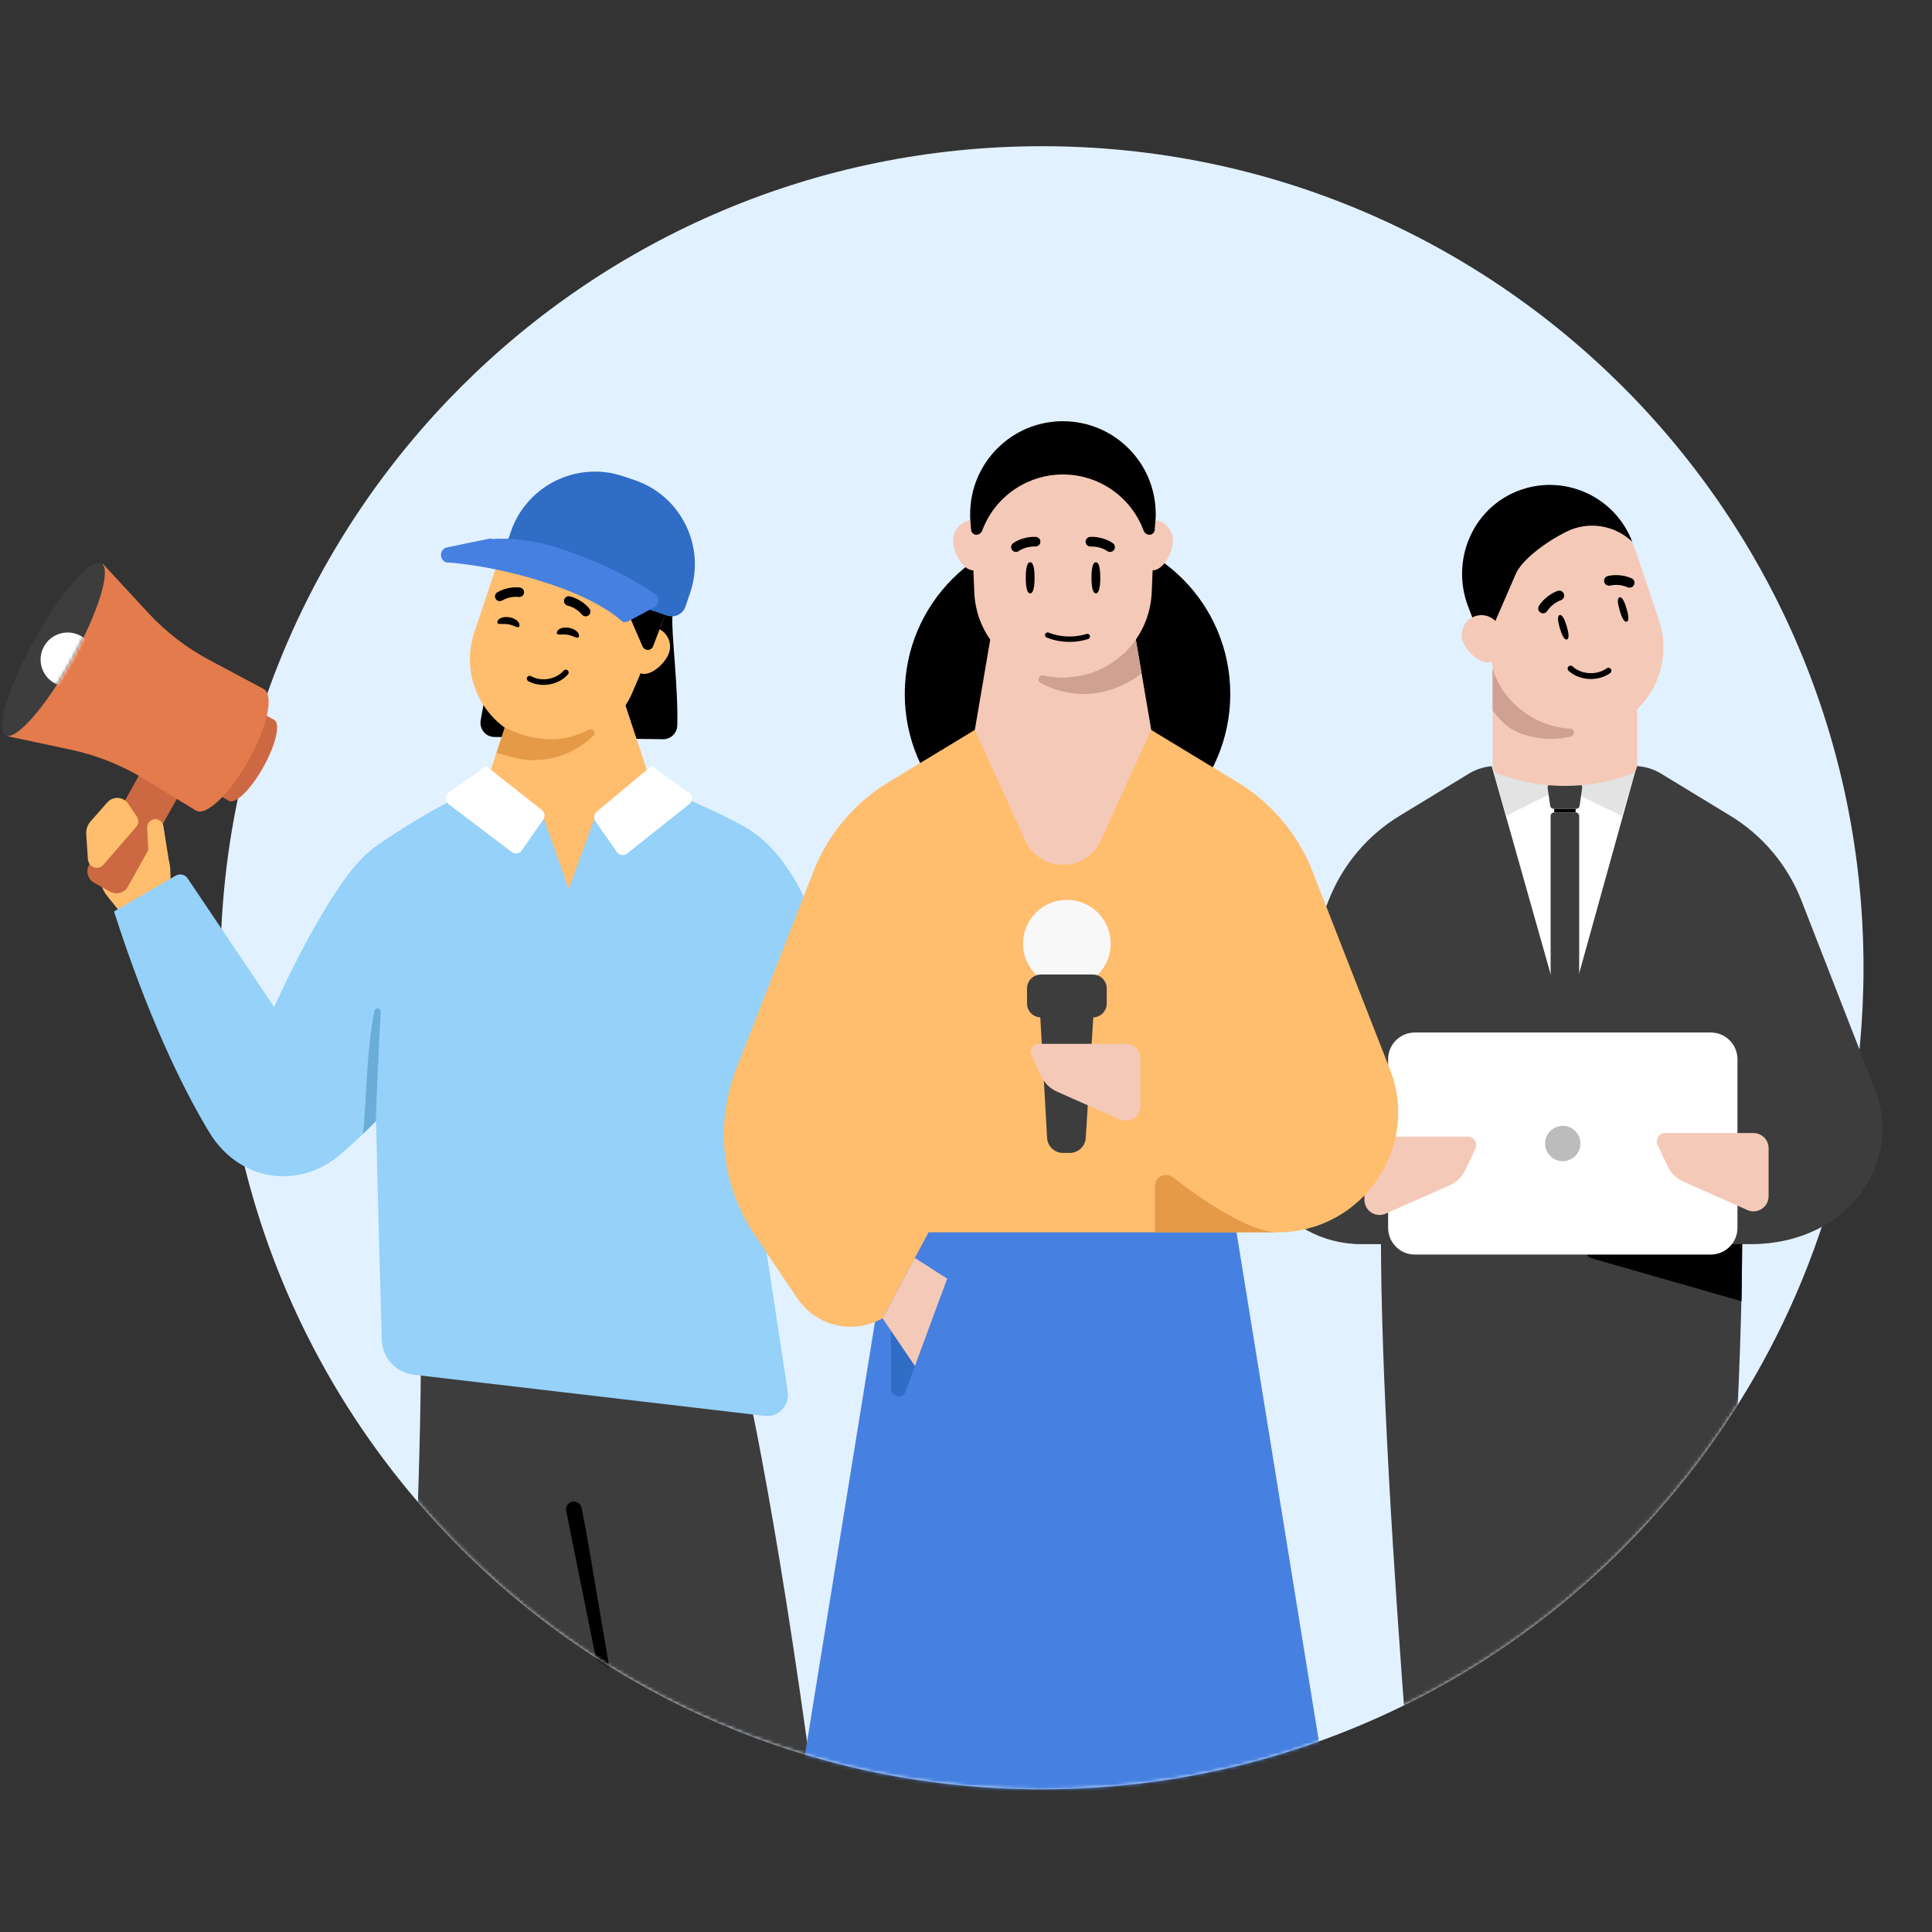
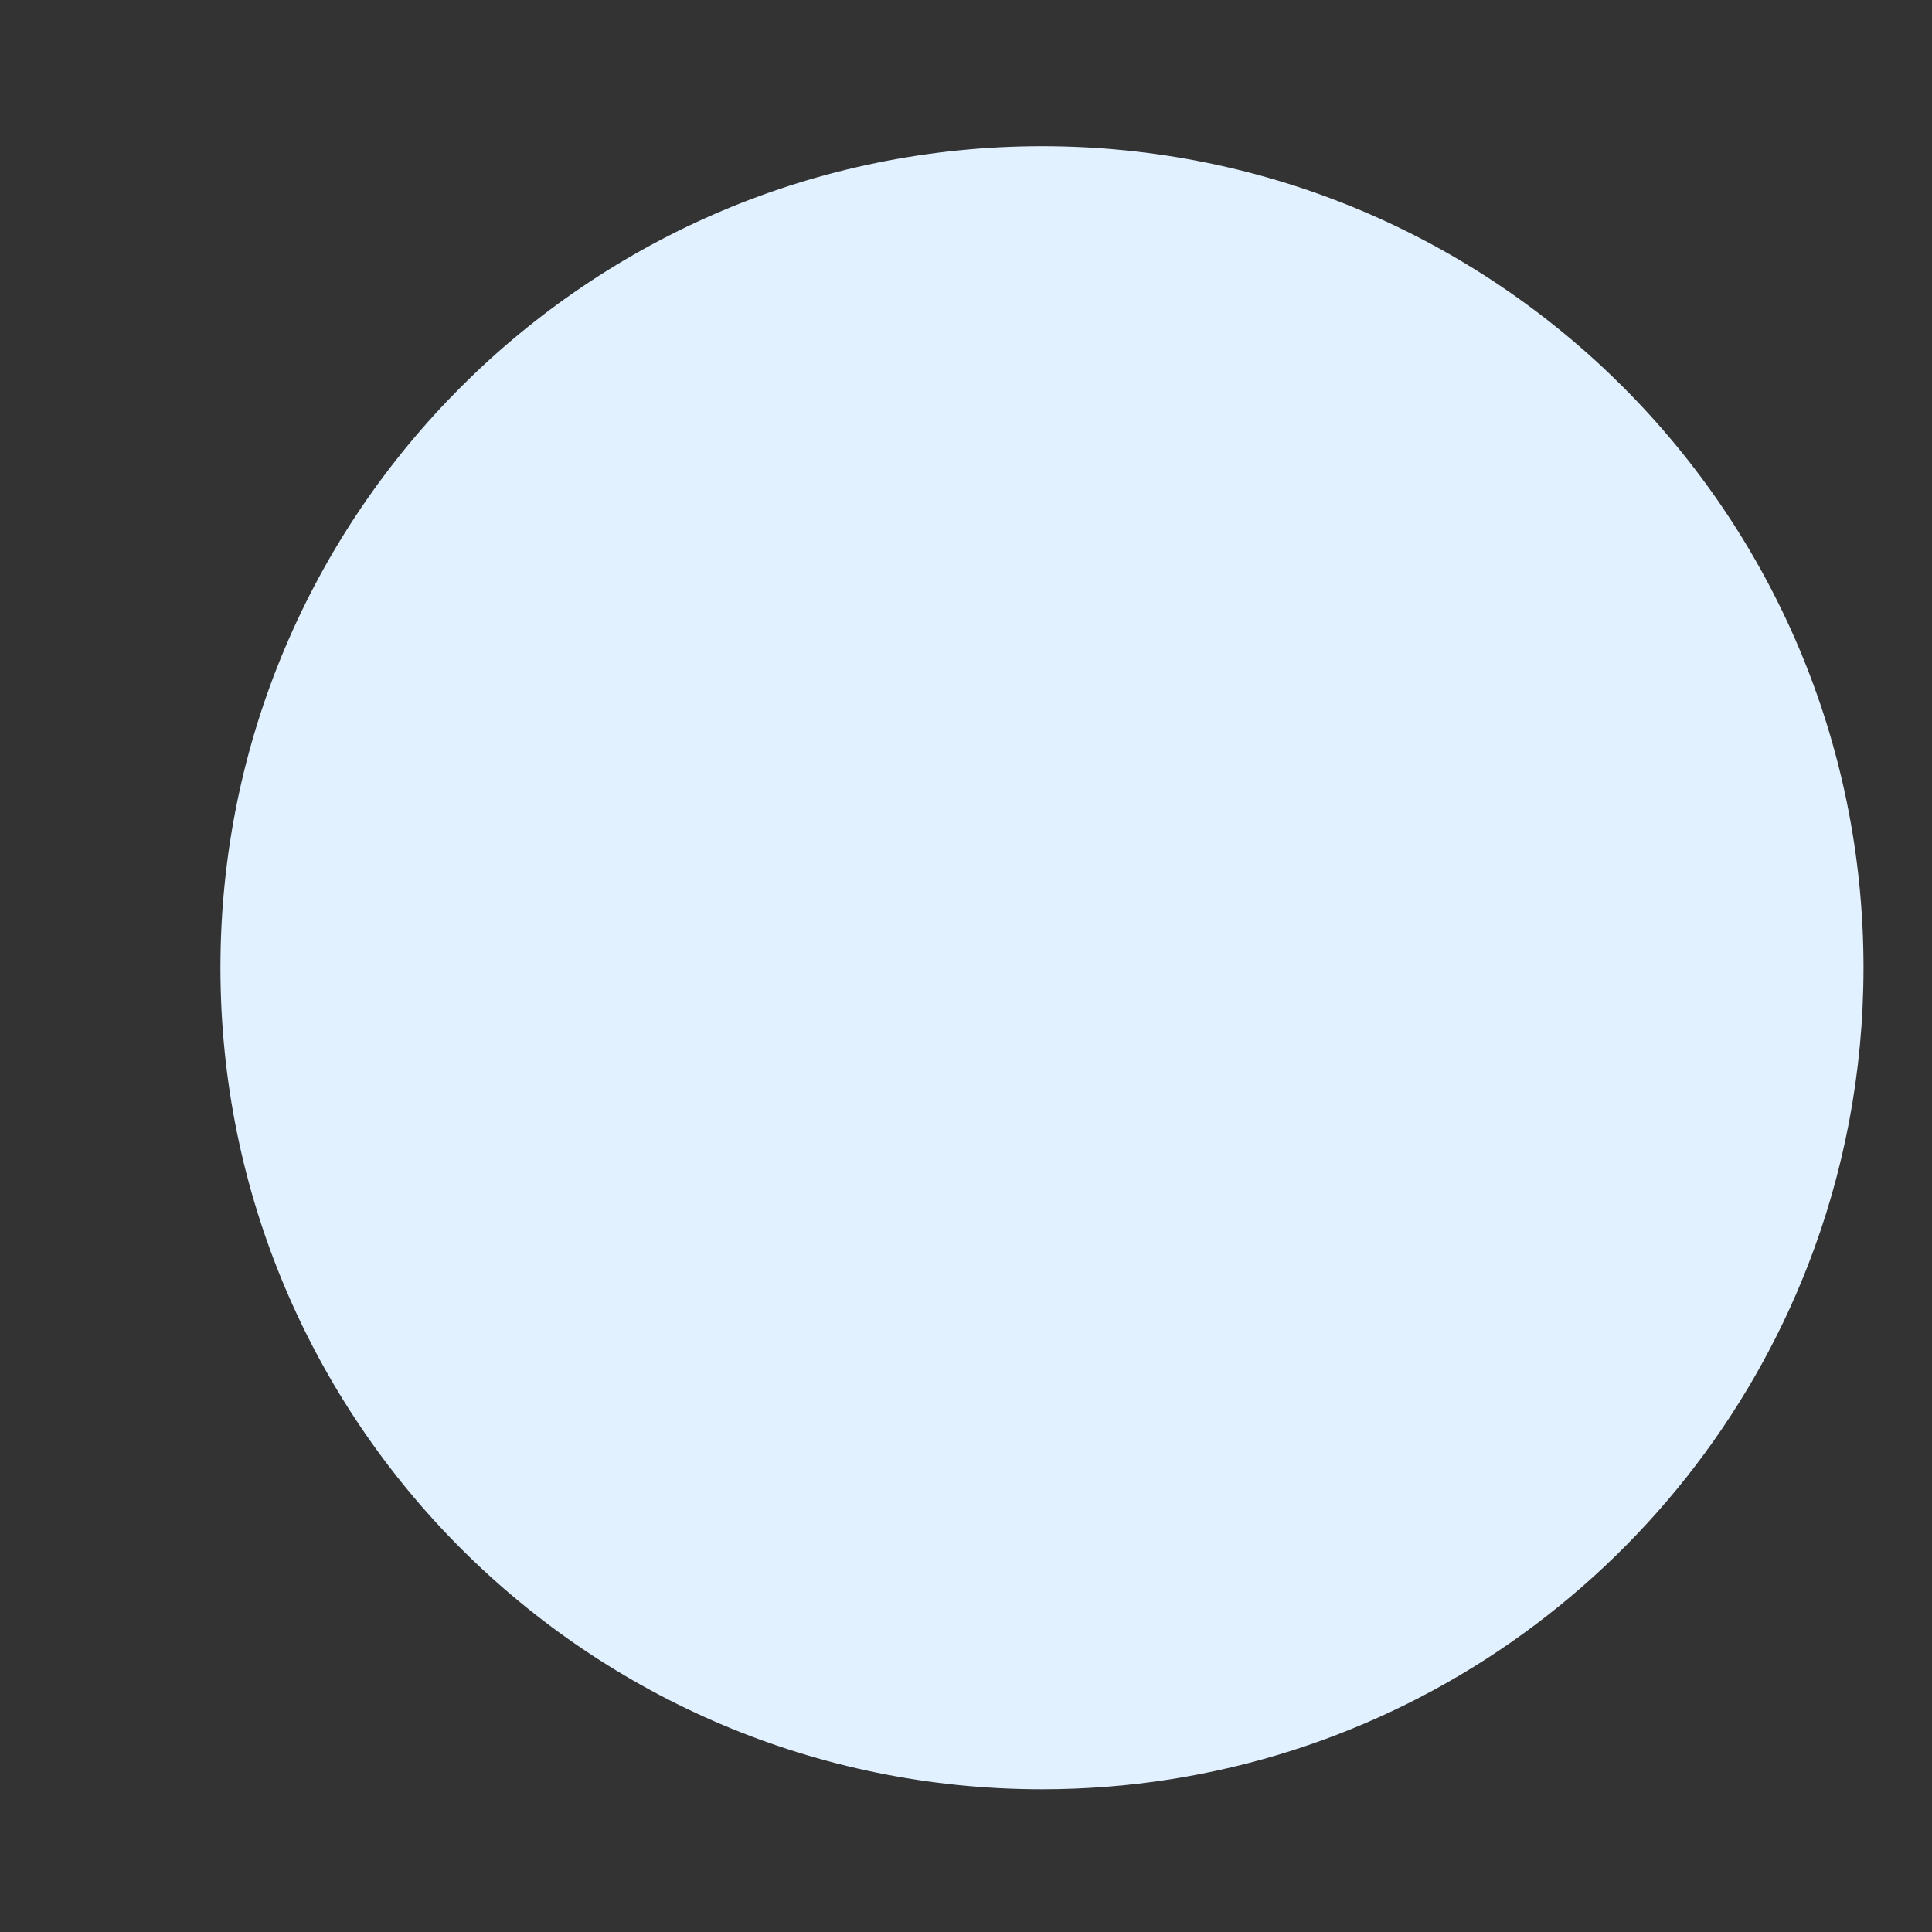
<svg xmlns="http://www.w3.org/2000/svg" width="555" height="555" viewBox="0 0 555 555" fill="none">
  <rect x="0" y="0" width="555" height="555" fill="#333333" stroke="none" />
  <g clip-path="url(#clip0_325_3460)">
    <path d="M535.324 278C535.324 308.204 529.65 337.083 519.309 363.628C485.028 451.635 399.459 514 299.324 514C168.985 514 63.324 408.339 63.324 278C63.324 147.661 168.985 42 299.324 42C429.663 42 535.324 147.661 535.324 278Z" fill="#E2F1FF" />
    <mask id="mask0_325_3460" style="mask-type:alpha" maskUnits="userSpaceOnUse" x="-7" y="42" width="565" height="472">
-       <path d="M557.253 330.734C557.253 364.744 528.129 344.338 515.18 373.549C478.503 456.285 395.653 514 299.323 514C194.112 514 104.982 445.153 74.525 350.053C48.704 332.301 7.456 271.801 7.456 246.673C7.456 222.504 -12.347 223.725 -5.597 201.77C24.053 105.322 193.152 42 299.323 42C429.662 42 557.253 200.395 557.253 330.734Z" fill="#E2F1FF" />
-     </mask>
+       </mask>
    <g mask="url(#mask0_325_3460)">
      <path d="M396.701 355.49C396.701 432.731 411.102 583.743 413.43 607.604C413.606 609.431 415.138 610.814 416.97 610.814H480.198C482.031 610.814 483.562 609.431 483.739 607.604C486.061 583.743 500.468 432.731 500.468 355.49L448.943 347.623V347.492L448.59 347.555H448.573L448.22 347.492V347.623L396.695 355.49H396.701Z" fill="#3D3D3D" />
      <path d="M500.467 357.403H457.706C455.363 357.403 454.921 360.824 457.173 361.455L500.287 373.804L500.467 357.403Z" fill="black" />
      <path d="M391.109 357.405H502.775H502.776C531.431 357.405 546.857 333.462 538.526 312.687L517.503 258.724C513.551 248.568 506.366 239.997 497.078 234.352L477.161 222.232C474.813 220.802 472.112 220.046 469.363 220.046H429.782C427.032 220.046 424.332 220.802 421.983 222.232L402.066 234.352C392.778 239.997 385.593 248.568 381.641 258.724L360.619 312.687C360.562 312.835 360.505 312.983 360.447 313.13C352.354 334.528 368.327 357.405 391.117 357.405H391.109Z" fill="#3D3D3D" />
      <path d="M451.503 287.315L470.047 220.558L428.532 220.046L447.555 287.324C448.119 289.319 450.949 289.312 451.503 287.315Z" fill="white" />
      <path d="M465.948 234.397L470.048 220.558L460.822 220.046L449.034 226.196L428.533 220.046L432.633 234.397L449.034 226.196L465.948 234.397Z" fill="#E3E3E3" />
      <path d="M454.505 226.343C454.593 225.725 454.114 225.173 453.49 225.173H445.604C444.98 225.173 444.501 225.725 444.589 226.343L445.321 231.468C445.393 231.973 445.826 232.348 446.336 232.348H452.758C453.268 232.348 453.701 231.973 453.773 231.468L454.505 226.343Z" fill="#3D3D3D" />
      <path d="M428.778 174.054V219.671C428.778 220.965 429.606 222.104 430.836 222.5L432.919 223.171C443.735 226.637 455.37 226.637 466.176 223.171L468.244 222.5C469.474 222.104 470.303 220.965 470.303 219.686V174.054H428.773H428.778Z" fill="#F4C9B8" />
      <path d="M453.648 234.399C453.648 233.833 453.189 233.374 452.623 233.374H446.472C445.906 233.374 445.447 233.833 445.447 234.399V289.753C445.447 290.319 445.906 290.778 446.472 290.778H452.623C453.189 290.778 453.648 290.319 453.648 289.753V234.399Z" fill="#3D3D3D" />
      <path d="M452.624 232.347H446.474V233.372H452.624V232.347Z" fill="black" />
      <path d="M406.425 296.608H491.455C495.682 296.608 499.116 300.035 499.116 304.27V352.73C499.116 356.958 495.69 360.391 491.455 360.391H406.425C402.19 360.391 398.763 356.965 398.763 352.73V304.27C398.763 300.042 402.19 296.608 406.425 296.608Z" fill="white" />
      <path d="M448.93 333.564C446.133 333.564 443.858 331.296 443.858 328.492C443.858 325.688 446.126 323.42 448.93 323.42C451.735 323.42 454.002 325.688 454.002 328.492C454.002 331.296 451.735 333.564 448.93 333.564Z" fill="#BCBCBC" />
      <path d="M396.294 326.519H421.654C423.421 326.519 424.587 328.357 423.836 329.96L420.96 336.055C420.03 338.036 418.414 339.617 416.41 340.504L398.054 348.645C397.503 348.896 396.902 349.017 396.294 349.017C393.905 349.017 391.959 347.079 391.959 344.682V330.861C391.959 328.472 393.898 326.526 396.294 326.526V326.519Z" fill="#F4C9B8" />
      <path d="M503.722 325.488C506.118 325.488 508.057 327.433 508.057 329.823V343.644C508.057 346.04 506.111 347.979 503.722 347.979C503.114 347.979 502.52 347.857 501.962 347.607L483.606 339.466C481.602 338.579 479.986 336.998 479.056 335.016L476.18 328.921C475.429 327.319 476.588 325.48 478.362 325.48H503.722V325.488Z" fill="#F4C9B8" />
      <path d="M422.132 175.238C422.28 175.655 422.437 176.056 422.615 176.465L422.987 177.335L425.426 183.061L428.438 190.103L430.802 195.651C431.375 196.982 432.037 198.238 432.802 199.406C435.108 202.953 438.231 205.756 441.822 207.66C447.853 210.88 455.178 211.556 462.041 208.954C464.131 208.158 466.049 207.117 467.767 205.86C467.931 205.749 468.087 205.63 468.235 205.511C476.356 199.309 479.984 188.43 476.579 178.265L469.968 158.492C469.619 157.459 469.21 156.462 468.748 155.503C463.134 143.836 449.37 138.118 436.937 142.84C423.894 147.799 417.395 162.3 422.139 175.246L422.132 175.238Z" fill="#F4C9B8" />
      <path d="M468.913 155.653C463.835 150.783 456.235 149.6 449.944 152.753C443.467 156.003 437.065 161.089 435.473 164.777L427.859 182.349C427.68 182.75 427.338 183.078 426.937 183.234C426.074 183.561 425.13 183.13 424.803 182.274L421.709 174.125C416.794 161.171 422.832 146.381 435.682 141.168C442.374 138.446 449.52 138.803 455.603 141.54C461.522 144.194 466.415 149.117 468.906 155.661H468.921L468.913 155.653Z" fill="black" />
      <path d="M430.854 180.37C429.746 177.441 426.482 175.968 423.559 177.084C420.637 178.192 419.157 181.464 420.272 184.393C421.38 187.323 425.574 191.197 428.497 190.089C431.419 188.981 431.969 183.3 430.854 180.378V180.37Z" fill="#F4C9B8" />
      <path d="M428.775 192.154L428.775 204.111C431.962 208.16 433.99 210.065 439.353 211.458C443.422 212.515 447.511 212.495 451.324 211.551C452.565 211.245 452.382 209.407 451.107 209.325C449.517 209.241 447.914 208.999 446.315 208.584C437.834 206.381 431.19 199.964 428.775 192.154Z" fill="#CEA193" />
      <path d="M465.285 175.385C465.858 177.318 466.567 178.81 467.309 178.59C468.05 178.37 467.831 176.733 467.258 174.8C466.685 172.868 465.976 171.375 465.234 171.595C464.492 171.815 464.712 173.453 465.285 175.385Z" fill="black" />
      <path d="M448.092 180.484C448.666 182.416 449.375 183.909 450.116 183.689C450.858 183.469 450.639 181.831 450.066 179.899C449.492 177.966 448.783 176.474 448.042 176.694C447.3 176.914 447.519 178.552 448.092 180.484Z" fill="black" />
      <path d="M461.708 168.159C461.303 168.001 460.978 167.669 460.852 167.227C460.644 166.491 461.063 165.711 461.806 165.496C461.951 165.454 465.093 164.566 468.683 166.12C469.4 166.428 469.723 167.245 469.418 167.971C469.11 168.683 468.283 169.009 467.566 168.702C464.941 167.558 462.622 168.206 462.593 168.214C462.294 168.298 461.984 168.254 461.708 168.159Z" fill="black" />
      <path d="M449.066 171.909C449.32 171.556 449.412 171.1 449.276 170.661C449.05 169.931 448.273 169.505 447.532 169.73C447.388 169.774 444.27 170.743 442.108 174.003C441.675 174.651 441.85 175.513 442.501 175.955C443.148 176.384 444.018 176.207 444.452 175.558C446.029 173.168 448.326 172.447 448.355 172.438C448.651 172.345 448.887 172.139 449.066 171.909Z" fill="black" />
      <path d="M461.554 191.978C461.978 191.718 462.476 191.816 462.735 192.173C463.008 192.545 462.922 193.08 462.548 193.349C462.374 193.473 462.193 193.595 462.012 193.706C458.519 195.848 453.509 195.397 450.592 192.685C450.429 192.53 450.335 192.321 450.326 192.094C450.317 191.867 450.396 191.653 450.553 191.483C450.602 191.425 450.661 191.383 450.732 191.34C451.057 191.14 451.476 191.184 451.755 191.444C454.139 193.666 458.252 194.025 461.135 192.258C461.279 192.169 461.428 192.078 461.559 191.969L461.564 191.977L461.554 191.978Z" fill="black" />
-       <path d="M193.183 176.9C192.747 181.248 194.868 197.274 194.562 208.369C194.504 210.605 192.694 212.382 190.487 212.353L141.976 211.702C139.524 211.678 137.691 209.446 138.078 206.995C139.908 195.445 143.978 185.064 145.251 172.317" fill="black" />
+       <path d="M193.183 176.9C194.504 210.605 192.694 212.382 190.487 212.353L141.976 211.702C139.524 211.678 137.691 209.446 138.078 206.995C139.908 195.445 143.978 185.064 145.251 172.317" fill="black" />
      <path d="M49.173 256.677L36.718 261.724L28.233 240.785C27.64 239.32 28.779 237.735 30.355 237.821L34.889 234.483C36.848 234.594 38.696 235.403 40.104 236.767L45.4 241.896C47.535 243.945 48.785 246.742 48.91 249.696L49.173 256.682V256.677Z" fill="#FFBD6E" />
      <path d="M30.862 257.482L36.718 264.741L49.173 259.695L38.207 232.886C37.613 231.42 35.914 231.333 34.832 232.497L30.752 236.926C29.421 238.367 28.66 240.239 28.597 242.193L28.334 249.922C28.253 252.66 29.153 255.342 30.872 257.478H30.857L30.862 257.482Z" fill="#FFBD6E" />
      <path d="M161.218 593.933L162.779 496.317L127.206 502.083L129.021 593.942L161.218 593.928V593.933Z" fill="#E47B4C" />
      <path d="M205.673 594.152L175.458 430.136L211.73 427.091L237.946 594.152H205.673Z" fill="#E47B4C" />
      <path d="M178.954 384.102H120.938C120.938 427.834 118.094 477.929 116.72 499.64C116.341 505.592 121.067 510.624 127.034 510.624H162.578C169.77 510.624 175.65 504.902 175.846 497.715L178.963 384.102H178.954Z" fill="#3D3D3D" />
      <path d="M167.054 433.154L177.497 483.939L175.496 497.711L162.629 433.977C162.442 432.871 163.103 431.794 164.176 431.459C165.45 431.057 166.79 431.847 167.058 433.154H167.054Z" fill="black" />
      <path d="M158.9 384.102H211.4C211.4 384.102 220.225 416.615 232.181 502.767C232.756 506.918 229.528 510.624 225.339 510.624H189.455C184.235 510.624 179.777 506.861 178.901 501.713L158.9 384.102Z" fill="#3D3D3D" />
      <path d="M320.928 358.317L341.087 369.847C342.701 370.723 342.859 372.983 341.374 374.07L335.724 378.212C333.89 379.563 331.625 380.199 329.36 380.013L304.312 374.923L314.536 358.949C315.723 356.76 320.923 358.312 320.923 358.312L320.928 358.317Z" fill="#824F36" />
      <path d="M226.295 399.851L214.372 321.254C234.631 354.658 275.399 368.899 301.17 377.886C302.674 378.408 304.34 377.953 305.365 376.737L320.913 358.312C278.703 338.967 246.549 290.504 231.605 259.03C227.377 250.123 221.798 241.729 213.112 237.056C202.377 231.276 189.415 226.129 182.261 223.5L147.761 222.863C133.961 225.928 114.75 238.196 106.868 243.946C106.868 285.165 108.932 359.298 109.684 384.892C109.837 390.049 113.744 394.31 118.868 394.914L219.634 406.731C223.58 407.196 226.879 403.777 226.285 399.851H226.295Z" fill="#95D1F9" />
      <path d="M175.644 190.378H151.162L139.583 225.486L160.264 260.063C161.682 262.433 165.11 262.433 166.527 260.063L187.223 225.486L175.644 190.378Z" fill="#FFBD6E" />
      <path d="M181.615 183.752C182.717 180.845 185.954 179.385 188.855 180.491C191.757 181.592 193.222 184.839 192.116 187.745C191.015 190.652 186.854 194.497 183.957 193.395C181.055 192.294 180.514 186.658 181.62 183.761L181.615 183.752Z" fill="#FFBD6E" />
      <path d="M190.278 178.662C190.129 179.074 189.976 179.472 189.799 179.879L189.43 180.741L187.012 186.42L184.024 193.406L181.678 198.908C181.113 200.229 180.452 201.474 179.695 202.633C177.406 206.152 174.308 208.935 170.746 210.821C164.76 214.015 157.496 214.69 150.683 212.104C148.609 211.314 146.708 210.28 145.004 209.035C144.841 208.925 144.688 208.805 144.539 208.69C136.48 202.537 132.879 191.739 136.26 181.655L142.82 162.037C143.17 161.013 143.572 160.021 144.032 159.073C149.605 147.495 163.262 141.821 175.596 146.509C188.539 151.431 194.984 165.815 190.278 178.662Z" fill="#FFBD6E" />
      <path d="M170.743 210.829C170.705 211.011 170.619 211.198 170.442 211.361C167.602 214.172 164.035 216.303 159.922 217.457C156.278 218.481 152.586 218.62 149.081 217.988C147.798 217.753 144.364 216.777 142.626 216.255L145.011 209.048C144.848 208.938 144.695 208.818 144.546 208.699V208.67C144.723 208.756 144.886 208.852 145.049 208.943C150.465 211.907 157.805 213.367 164.159 211.6C165.931 211.107 167.578 210.427 169.134 209.594C170.049 209.101 170.949 210.001 170.758 210.834H170.753L170.743 210.829Z" fill="#E59A48" />
      <path d="M143.853 159.225C148.895 154.394 156.432 153.221 162.676 156.348C169.102 159.57 175.456 164.617 177.037 168.28L184.593 185.715C184.77 186.112 185.11 186.438 185.507 186.591C186.364 186.916 187.298 186.485 187.624 185.638L190.693 177.55C195.572 164.698 189.577 150.022 176.831 144.851C170.189 142.15 163.098 142.504 157.064 145.219C151.189 147.853 146.334 152.737 143.863 159.23H143.848V159.221L143.853 159.225Z" fill="black" />
      <path d="M149.218 179.749C149.036 180.774 147.772 179.644 146.024 179.337C144.272 179.026 142.701 179.653 142.883 178.629C143.065 177.609 144.631 177.024 146.378 177.336C148.131 177.647 149.4 178.724 149.223 179.749H149.218Z" fill="black" />
      <path d="M166.307 182.769C166.125 183.794 164.861 182.664 163.114 182.357C161.361 182.046 159.79 182.673 159.972 181.653C160.154 180.629 161.72 180.049 163.468 180.36C165.216 180.672 166.489 181.749 166.312 182.774L166.307 182.769Z" fill="black" />
      <path d="M149.807 171.345C150.181 171.148 150.458 170.794 150.53 170.354C150.65 169.626 150.162 168.917 149.424 168.793C149.281 168.769 146.163 168.261 142.879 170.148C142.223 170.521 142.002 171.345 142.376 172.01C142.749 172.662 143.582 172.887 144.238 172.508C146.637 171.12 148.941 171.488 148.969 171.493C149.266 171.541 149.558 171.464 149.812 171.345H149.807Z" fill="black" />
      <path d="M162.371 173.566C162.089 173.255 161.95 172.824 162.031 172.388C162.17 171.66 162.869 171.167 163.607 171.301C163.75 171.33 166.853 171.919 169.29 174.816C169.779 175.391 169.707 176.238 169.128 176.736C168.553 177.22 167.696 177.143 167.207 176.568C165.431 174.442 163.142 174.002 163.113 173.997C162.821 173.94 162.568 173.767 162.371 173.566Z" fill="black" />
-       <path d="M152.551 194.228C152.116 194.027 151.646 194.176 151.436 194.544C151.215 194.932 151.354 195.435 151.742 195.655C151.924 195.756 152.111 195.852 152.298 195.942C155.894 197.618 160.658 196.637 163.167 193.711C163.306 193.544 163.378 193.333 163.359 193.113C163.344 192.892 163.244 192.696 163.071 192.552C163.019 192.5 162.957 192.466 162.885 192.433C162.55 192.275 162.152 192.366 161.913 192.648C159.863 195.047 155.946 195.842 152.982 194.458C152.834 194.391 152.681 194.319 152.542 194.228V194.238H152.547L152.551 194.228Z" fill="black" />
      <path d="M98.063 331.405C105.145 325.266 111.25 318.792 115.177 314.866L110.704 242.03C98.566 244.587 78.757 289.311 78.757 289.311L53.895 252.32C53.144 251.205 51.654 250.86 50.491 251.535L32.755 261.835C42.106 290.991 51.879 311.591 60.039 325.156C68.505 339.234 85.647 342.16 98.063 331.4V331.405Z" fill="#95D1F9" />
      <path d="M108.039 322.007C107.809 322.103 108.858 299.526 109.37 290.777C109.346 289.403 107.871 289.116 107.574 290.461C105.329 300.589 105.18 317.559 104.314 325.728L108.034 322.007H108.039Z" fill="#6AAED8" />
      <path d="M168.375 237.703L172.421 240.14L164.875 259.461H160.671L153.287 240.14L159.847 237.703H168.375Z" fill="#FFBD6E" />
      <path d="M170.888 234.797L163.385 255.41L155.925 234.337L149.743 243.205L161.015 269.843L171.525 265.796L177.075 243.674L170.888 234.797Z" fill="#95D1F9" />
      <path d="M139.622 220.042L155.663 232.688C156.506 233.354 156.683 234.556 156.07 235.437L149.889 244.305C149.233 245.248 147.921 245.454 147.006 244.759L128.829 230.979C127.742 230.155 127.766 228.513 128.877 227.718L139.622 220.042Z" fill="white" />
      <path d="M187.141 220.042L171.397 233.186C170.592 233.856 170.434 235.034 171.033 235.896L177.214 244.769C177.88 245.727 179.221 245.923 180.135 245.195L198.025 230.983C199.078 230.145 199.035 228.536 197.943 227.751L187.145 220.037L187.141 220.042Z" fill="white" />
      <path d="M147.999 162.139L191.636 176.833C193.823 177.569 196.195 176.392 196.932 174.205L198.278 170.207C202.771 156.865 195.586 142.386 182.244 137.893L179.031 136.811C165.69 132.319 151.21 139.503 146.717 152.845L145.371 156.843C144.635 159.03 145.811 161.402 147.999 162.139Z" fill="#306DC6" />
      <path d="M140.359 154.778L128.465 157.239C126.224 157.703 126.037 160.83 128.201 161.558C128.201 161.558 141.025 162.061 158.32 167.883C173.562 173.017 178.776 178.59 178.776 178.59C179.365 178.786 180.007 178.734 180.553 178.442L187.951 174.467C189.679 173.538 189.464 170.996 187.606 170.369C187.606 170.369 178.632 163.531 161.71 157.828C149.921 153.858 141.527 154.849 141.527 154.849C141.149 154.72 140.747 154.696 140.359 154.778Z" fill="#4680E1" />
      <path d="M51.413 228.4C52.01 227.329 51.626 225.977 50.555 225.379L43.273 221.316C42.201 220.719 40.849 221.102 40.251 222.173L25.587 248.459C24.572 250.28 25.224 252.579 27.045 253.595L31.612 256.143C33.433 257.159 35.733 256.506 36.749 254.686L51.413 228.4Z" fill="#CC6942" />
      <ellipse cx="3.886" cy="13.324" rx="3.886" ry="13.324" transform="matrix(-0.873 -0.487 -0.487 0.873 82.163 208.685)" fill="#CC6942" />
-       <path d="M74.888 204.628L78.767 206.792L65.784 230.063L61.906 227.9L74.888 204.628Z" fill="#CC6942" />
      <ellipse cx="6.107" cy="19.986" rx="6.107" ry="19.986" transform="matrix(-0.873 -0.487 -0.487 0.873 81.14 200.95)" fill="#E47B4C" />
      <path d="M2 211.451L29.588 162L42.571 176.044C47.633 181.52 53.577 186.106 60.157 189.613L75.715 197.905L56.241 232.811L41.224 223.66C34.824 219.76 27.811 216.968 20.481 215.401L2 211.451Z" fill="#E47B4C" />
      <ellipse cx="6.107" cy="28.313" rx="6.107" ry="28.313" transform="matrix(-0.873 -0.487 -0.487 0.873 34.465 164.8)" fill="#3D3D3D" />
      <mask id="mask1_325_3460" style="mask-type:alpha" maskUnits="userSpaceOnUse" x="0" y="161" width="31" height="51">
        <ellipse cx="6.107" cy="28.313" rx="6.107" ry="28.313" transform="matrix(-0.873 -0.487 -0.487 0.873 34.464 164.8)" fill="#3D3D3D" />
      </mask>
      <g mask="url(#mask1_325_3460)">
        <circle cx="7.772" cy="7.772" r="7.772" transform="matrix(-0.873 -0.487 -0.487 0.873 30.004 186.467)" fill="white" />
      </g>
      <path d="M39.279 234.521L36.805 230.869C35.421 228.827 32.481 228.639 30.848 230.489L26.02 235.961C25.133 236.967 24.683 238.286 24.772 239.625L25.262 247.025L25.362 247.402C25.878 249.357 28.371 249.938 29.697 248.411L39.096 237.583C39.844 236.722 39.919 235.466 39.279 234.521Z" fill="#FFBD6E" />
      <path d="M46.941 237.298L48.468 246.971L42.805 248.23L42.283 237.781C42.222 236.571 43.094 235.514 44.293 235.342C45.562 235.161 46.741 236.032 46.941 237.298Z" fill="#FFBD6E" />
      <path d="M306.664 246.108C332.486 246.108 353.419 225.175 353.419 199.352C353.419 173.53 332.486 152.597 306.664 152.597C280.841 152.597 259.908 173.53 259.908 199.352C259.908 225.175 280.841 246.108 306.664 246.108Z" fill="black" />
-       <path d="M355.146 353.533L305.774 345.391V345.256L305.37 345.319L304.966 345.256V345.391L255.594 353.533L223.982 548.92C220.446 570.78 237.326 590.602 259.463 590.602H351.269C373.414 590.602 390.286 570.772 386.75 548.92L355.138 353.533H355.146Z" fill="#4680E1" />
      <path d="M367.031 354.002H266.749L253.524 378.7C250.638 380.349 247.49 381.142 244.374 381.142C238.428 381.142 232.608 378.256 229.064 372.991L216.774 354.755C207.292 340.674 205.325 322.834 211.51 307.016L233.686 250.318C237.857 239.646 245.437 230.639 255.237 224.709L280.045 209.676H330.678L355.487 224.709C365.287 230.639 372.867 239.646 377.037 250.318L399.214 307.016C399.277 307.175 399.333 307.326 399.396 307.484C407.935 329.962 391.079 354.002 367.039 354.002H367.031Z" fill="#FFBD6E" />
      <path d="M330.702 209.675C316.906 224.129 293.834 224.137 280.038 209.675L288.402 160.604H322.353L330.71 209.675H330.702Z" fill="#F4C9B8" />
      <path d="M327.926 193.342C326.808 194.626 323.724 196.172 322.384 196.814C319.03 198.448 315.248 199.352 311.276 199.352C306.804 199.352 302.594 198.202 298.931 196.172C297.765 195.522 298.447 193.714 299.756 194.008C301.555 194.412 303.434 194.626 305.353 194.626C312.6 194.626 321.52 187.903 326.166 183.026L327.918 193.334L327.926 193.342Z" fill="#CEA193" />
      <path d="M285.587 155.268C285.587 158.535 282.947 163.847 279.688 163.847H279.624C276.382 163.783 273.789 158.503 273.789 155.268C273.789 152.239 276.08 149.734 279.046 149.393C279.26 149.393 279.474 149.369 279.696 149.369C281.313 149.369 282.764 150.019 283.827 151.058C284.929 152.136 285.603 153.627 285.603 155.276" fill="#F4C9B8" />
      <path d="M336.948 155.268C336.948 158.511 334.331 163.783 331.112 163.847H331.049C328.393 163.847 326.141 160.303 325.404 157.234C325.229 156.521 325.142 155.871 325.142 155.268C325.142 152.025 327.782 149.369 331.041 149.369C331.255 149.369 331.453 149.393 331.667 149.393C331.667 149.393 331.667 149.417 331.691 149.393C334.633 149.734 336.948 152.247 336.948 155.268Z" fill="#F4C9B8" />
      <path d="M331.74 147.379C331.74 147.704 331.74 148.053 331.716 148.394V148.441L331.676 149.393L331.288 159.185L331.113 163.855L330.852 170.142C330.852 170.293 330.828 170.443 330.828 170.594C330.463 176.881 327.847 182.527 323.803 186.761C323.264 187.3 322.725 187.823 322.162 188.315C321.948 188.513 321.734 188.679 321.512 188.854C320.798 189.441 320.061 189.98 319.308 190.471C319.03 190.669 318.721 190.836 318.443 191.034C316.279 192.311 313.948 193.286 311.458 193.888C311.093 193.976 310.721 194.063 310.356 194.126C309.944 194.214 309.555 194.277 309.143 194.34C308.731 194.404 308.303 194.451 307.89 194.491C307.74 194.515 307.565 194.531 307.414 194.531C306.741 194.594 306.051 194.618 305.361 194.618C304.885 194.618 304.41 194.594 303.934 194.578C303.569 194.554 303.196 194.539 302.832 194.491C302.419 194.451 302.031 194.404 301.619 194.34H301.555C301.206 194.301 300.881 194.229 300.54 194.142C300.279 194.118 300.025 194.055 299.763 193.992C294.792 192.889 290.336 190.321 286.927 186.753C282.772 182.408 280.14 176.596 279.878 170.134L279.664 164.988V164.877L279.624 163.839L279.426 159.145L279.077 150.566L279.038 149.377L278.998 148.425C278.498 135.906 286.8 125.139 298.304 121.967C299.169 121.729 300.057 121.515 300.961 121.365C301.309 121.301 301.674 121.254 302.039 121.214C302.078 121.19 302.15 121.19 302.213 121.19C302.491 121.151 302.776 121.127 303.078 121.103C303.379 121.063 303.68 121.04 304.005 121.04C304.457 121.016 304.909 121 305.369 121C307.295 121 309.175 121.198 310.99 121.603C311.617 121.729 312.243 121.88 312.87 122.078C323.787 125.297 331.74 135.414 331.74 147.371" fill="#F4C9B8" />
      <path d="M316.073 165.981C316.073 168.446 315.764 170.452 314.812 170.452C313.861 170.452 313.552 168.454 313.552 165.981C313.552 163.507 313.861 161.509 314.812 161.509C315.764 161.509 316.073 163.507 316.073 165.981Z" fill="black" />
      <path d="M297.195 165.981C297.195 168.446 296.886 170.452 295.934 170.452C294.983 170.452 294.673 168.454 294.673 165.981C294.673 163.507 294.983 161.509 295.934 161.509C296.886 161.509 297.195 163.507 297.195 165.981Z" fill="black" />
      <path d="M291.844 158.553C291.423 158.553 291.003 158.363 290.733 157.998C290.282 157.387 290.401 156.523 291.003 156.063C291.114 155.984 293.699 154.057 297.544 154.232C298.305 154.264 298.9 154.914 298.868 155.675C298.837 156.436 298.171 157.023 297.425 156.999C294.611 156.872 292.692 158.268 292.676 158.283C292.43 158.466 292.137 158.553 291.852 158.553" fill="black" />
      <path d="M318.888 158.561C318.602 158.561 318.309 158.474 318.055 158.283C318.008 158.244 316.089 156.88 313.306 156.999C312.545 157.031 311.895 156.444 311.863 155.675C311.831 154.914 312.418 154.264 313.187 154.232C317.025 154.057 319.617 155.984 319.728 156.063C320.339 156.523 320.458 157.395 319.998 158.006C319.728 158.363 319.308 158.553 318.896 158.553" fill="black" />
      <path d="M300.675 183.153C300.279 182.994 300.089 182.55 300.247 182.154C300.406 181.758 300.85 181.567 301.246 181.726C306.915 183.985 312.045 182.138 312.093 182.114C312.489 181.972 312.933 182.17 313.076 182.566C313.227 182.963 313.02 183.407 312.624 183.549C312.394 183.637 306.907 185.635 300.668 183.145" fill="black" />
      <path d="M305.353 121C290.629 121 278.697 132.933 278.697 147.656V148.679C278.697 148.679 278.697 148.758 278.697 148.798L278.966 152.215C279.03 153 279.688 153.611 280.473 153.611C281.218 153.611 281.884 153.143 282.146 152.445C284.493 146.102 289.337 141.004 295.537 138.324H295.553C301.809 135.621 308.889 135.621 315.145 138.324C321.345 141.004 326.182 146.102 328.529 152.437C328.79 153.143 329.456 153.611 330.202 153.611C330.994 153.611 331.653 153 331.708 152.215L331.978 148.743C331.978 148.743 331.978 148.711 331.978 148.695L332.001 148.743V147.664C332.001 132.941 320.069 121.008 305.345 121.008L305.353 121Z" fill="black" />
      <path d="M298.735 290.235C298.587 287.608 300.677 285.397 303.307 285.397H309.618C312.259 285.397 314.354 287.627 314.189 290.263L311.899 326.904C311.748 329.318 309.746 331.199 307.327 331.199H305.368C302.939 331.199 300.932 329.302 300.796 326.876L298.735 290.235Z" fill="#3D3D3D" />
      <circle cx="306.479" cy="271.085" r="12.595" fill="#F8F8F8" />
      <path d="M295.028 283.956C295.028 281.743 296.823 279.948 299.036 279.948H313.921C316.135 279.948 317.929 281.743 317.929 283.956V288.258C317.929 290.472 316.135 292.266 313.921 292.266H299.036C296.823 292.266 295.028 290.472 295.028 288.258V283.956Z" fill="#3D3D3D" />
      <path d="M323.368 299.866H298.479C296.743 299.866 295.601 301.674 296.339 303.244L299.161 309.222C300.081 311.165 301.667 312.719 303.633 313.591L321.647 321.575C322.186 321.813 322.781 321.94 323.376 321.94C325.723 321.94 327.633 320.037 327.633 317.682V304.116C327.633 301.769 325.73 299.858 323.376 299.858" fill="#F4C9B8" />
      <path d="M293.856 206.884L280.036 209.675L294.538 241.477C298.772 250.754 311.949 250.762 316.183 241.477L330.701 209.667L313.123 205.188" fill="#F4C9B8" />
      <path d="M270.317 372.12L260.137 399.72C259.304 401.988 255.942 401.385 255.942 398.975V378.36" fill="#306DC6" />
      <path d="M272.094 367.315L262.833 392.417L253.517 378.7L262.802 361.36L272.094 367.315Z" fill="#F4C9B8" />
      <path d="M367.031 354.004C358.618 354.004 344.442 344.014 336.886 338.186C334.801 336.576 331.78 338.075 331.78 340.707V354.004H367.039H367.031Z" fill="#E59A48" />
    </g>
  </g>
  <defs>
    <clipPath id="clip0_325_3460">
      <rect width="555" height="555" fill="white" />
    </clipPath>
  </defs>
</svg>